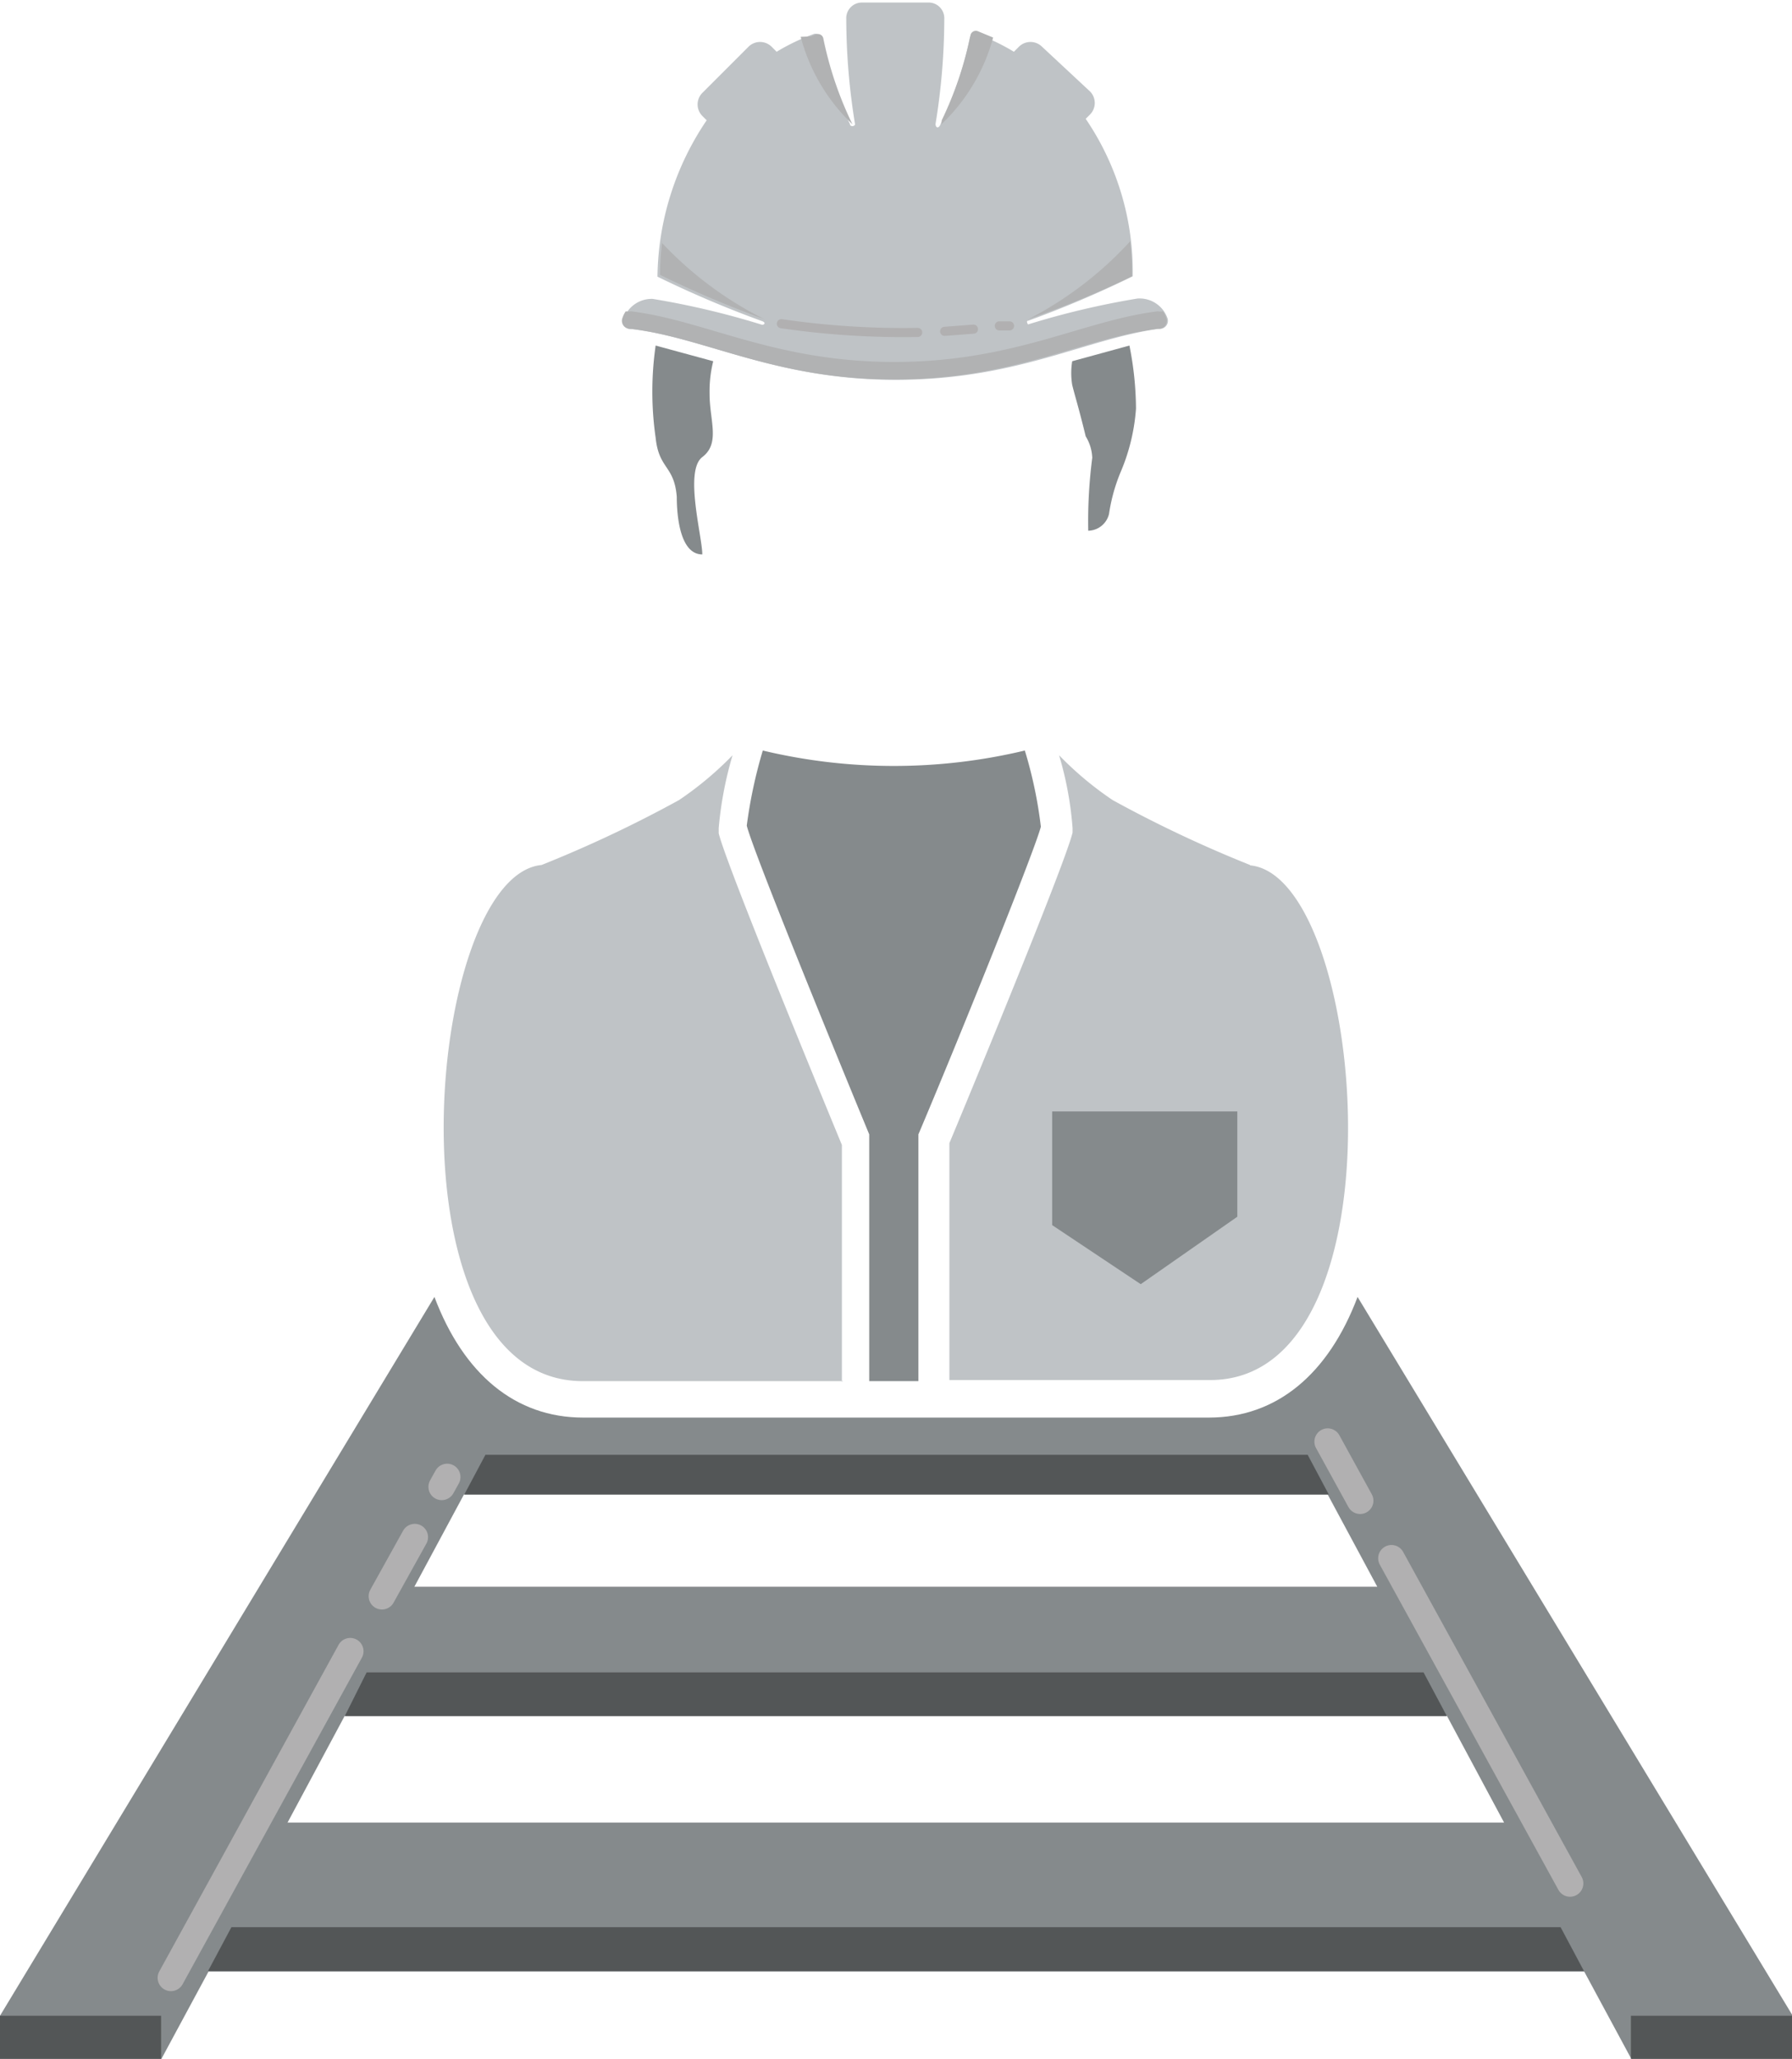
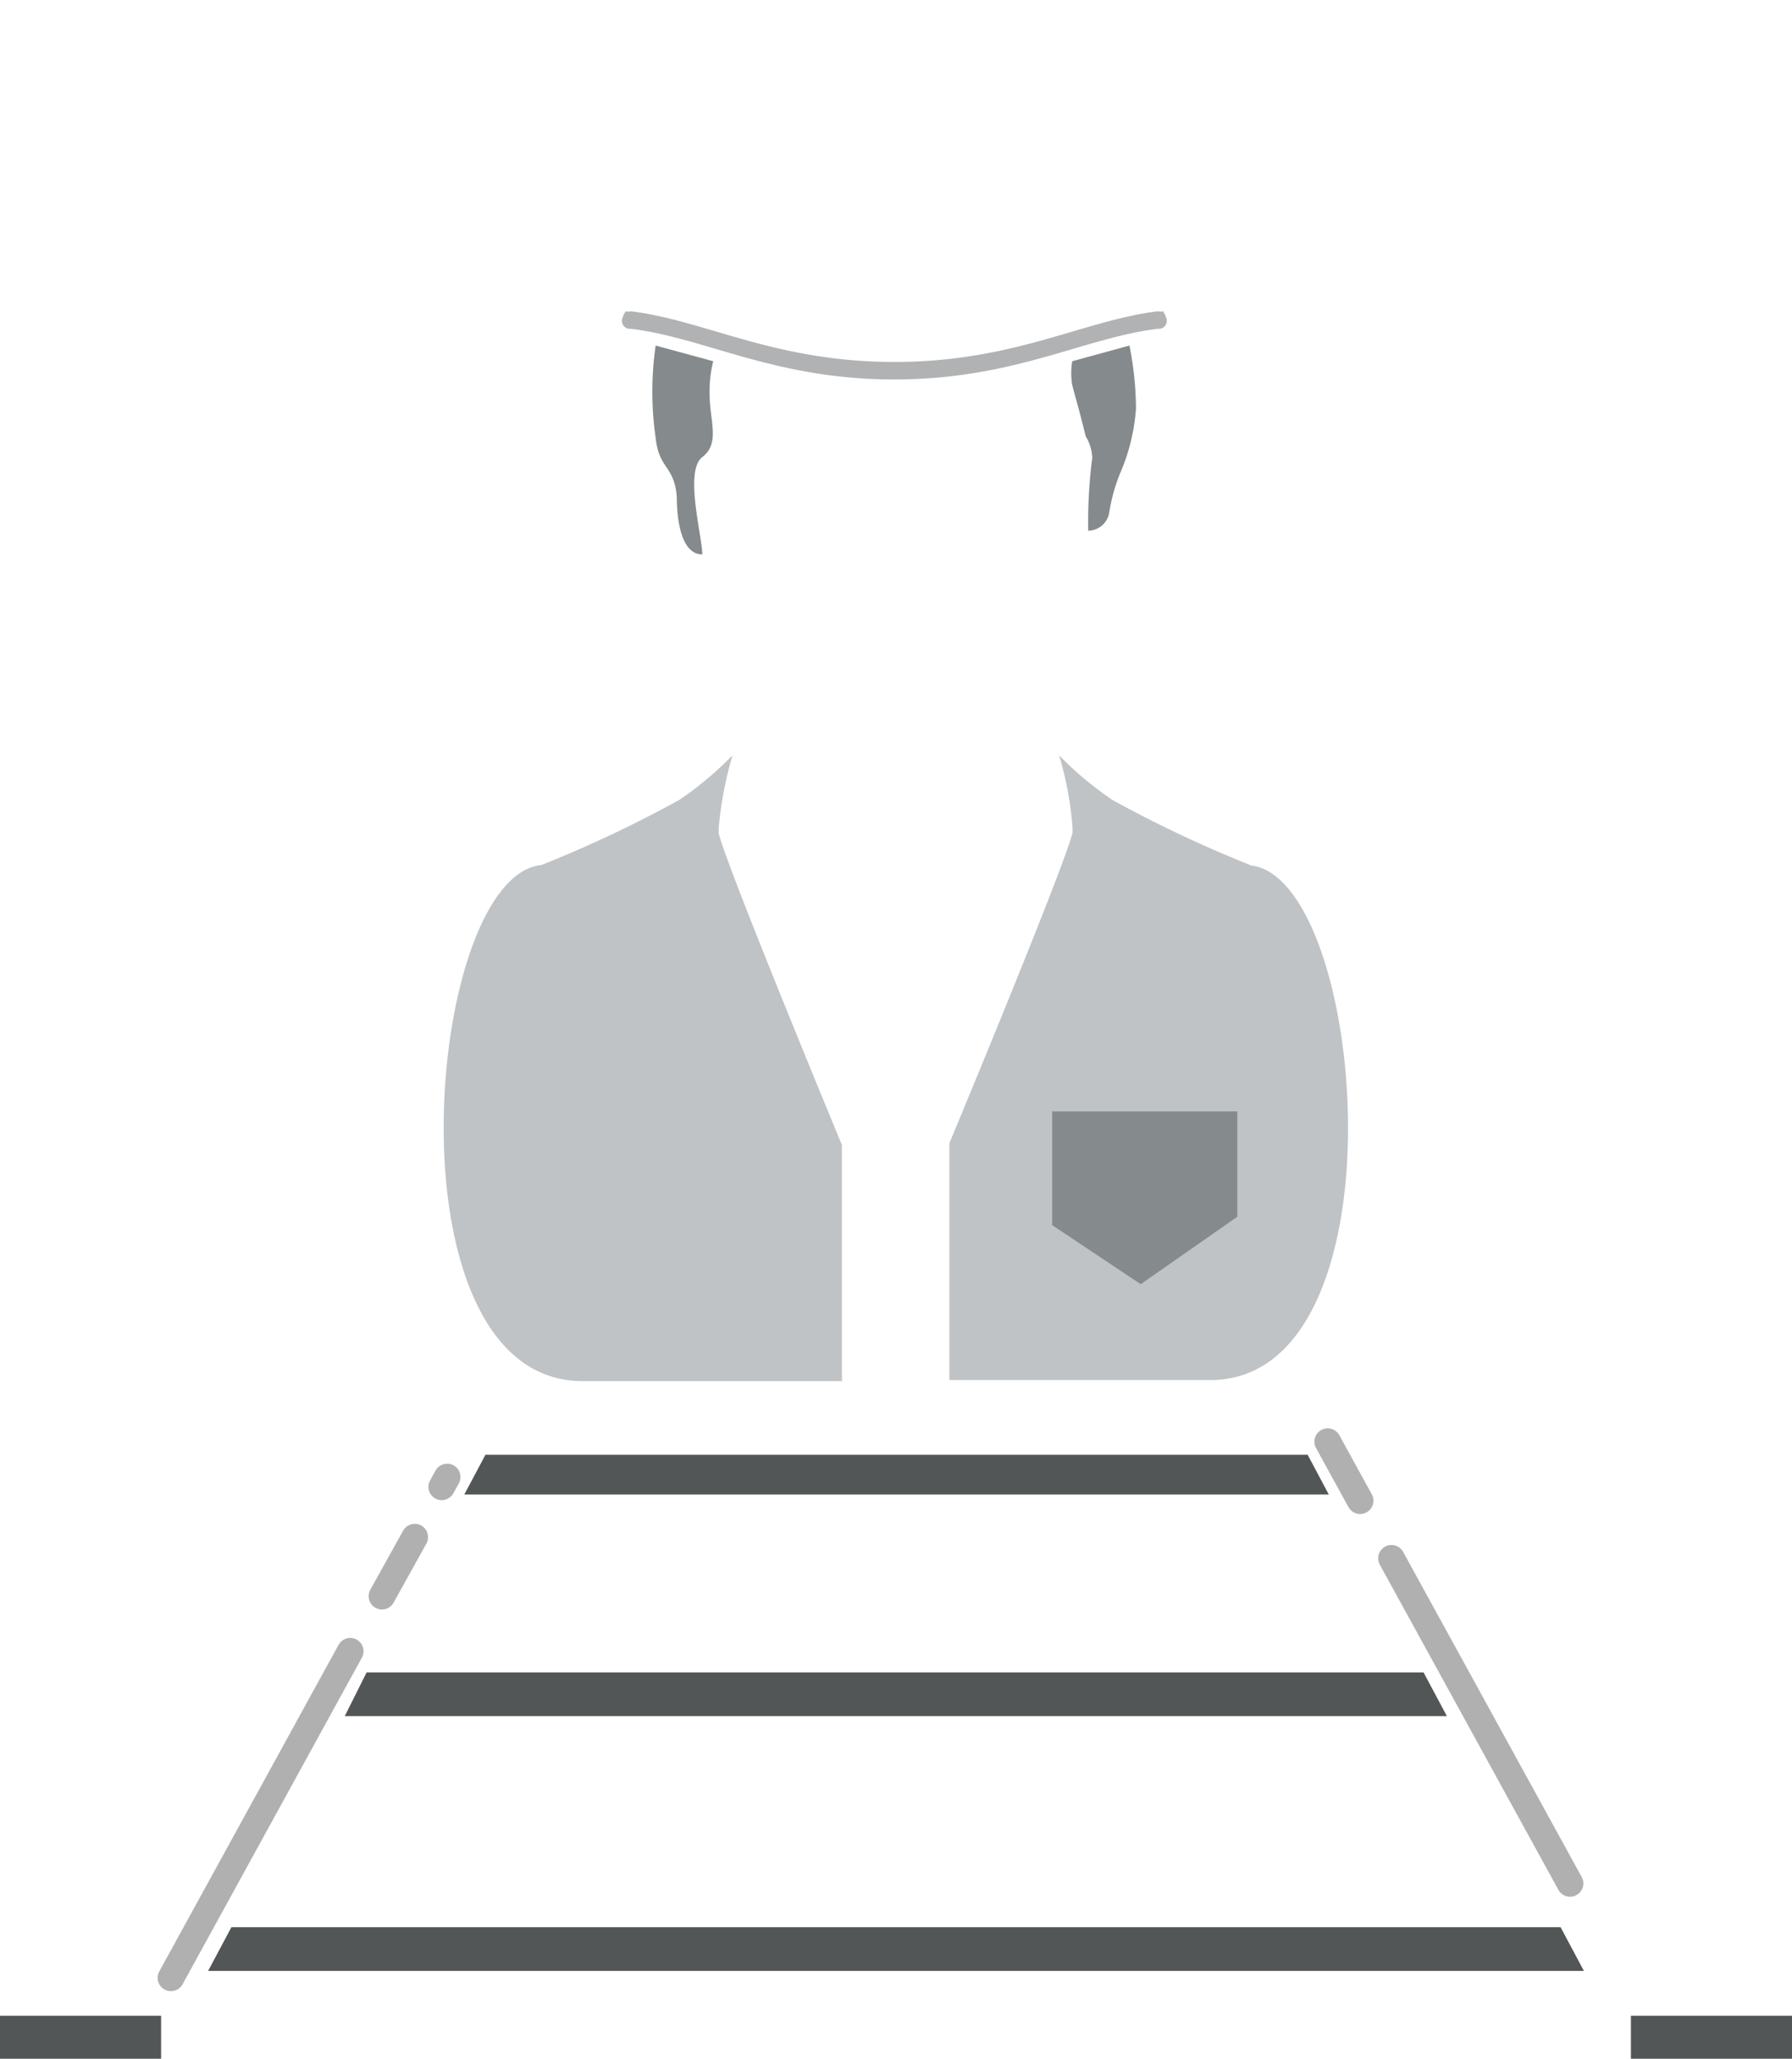
<svg xmlns="http://www.w3.org/2000/svg" id="Icons" viewBox="0 0 49.17 56.49">
  <defs>
    <style>.cls-1{fill:#858a8c;}.cls-2{fill:#535657;}.cls-3,.cls-8{fill:none;stroke:#b1b0b1;stroke-linecap:round;stroke-linejoin:round;}.cls-3{stroke-width:0.73px;}.cls-4,.cls-5{fill:#bfc3c6;}.cls-5,.cls-6{fill-rule:evenodd;}.cls-6,.cls-7{fill:#b1b2b3;}.cls-8{stroke-width:0.25px;}</style>
  </defs>
  <title>ProjectManagement-gray</title>
  <g id="project_management-static" data-name="project management-static">
-     <path class="cls-1" d="M192.34,42.28c-0.8,2.12-2.22,3.31-4.08,3.31H171.09c-1.86,0-3.28-1.19-4.08-3.31L155.09,62v1.2h4.42l1.3-2.41h37.75l1.3,2.41h4.42V62ZM167.82,47.7h23.7l1.36,2.53H166.46Zm-4.84,9,1.57-2.93h30.24l1.57,2.93H163Z" transform="translate(-155.09 -6.7)" />
    <path class="cls-2" d="M204.26,63.18h-4.42V62h4.42v1.2Zm-42.82-3.61-0.64,1.2h37.75l-0.64-1.2H161.45Zm3.11-5.79h30.24l-0.64-1.2h-29Zm27-6.08-0.58-1.09H168.41l-0.58,1.09h23.7ZM155.09,63.18h4.42V62h-4.42v1.2Z" transform="translate(-155.09 -6.7)" />
    <path class="cls-3" d="M167.36,47.22l-0.15.27m-1.64,3,0.9-1.62m-6.69,12.09L164.7,52m26.82-5.75,0.89,1.62m5.76,10.5-4.9-8.92" transform="translate(-155.09 -6.7)" />
    <path class="cls-1" d="M186.08,16.18a9,9,0,0,1,.18,1.73,5.4,5.4,0,0,1-.4,1.69,4.79,4.79,0,0,0-.34,1.2,0.6,0.6,0,0,1-.57.46,13.5,13.5,0,0,1,.11-2,1.21,1.21,0,0,0-.18-0.59c-0.2-.82-0.3-1.12-0.37-1.41a2,2,0,0,1,0-.65Zm-13,0a8.87,8.87,0,0,0,0,2.53c0.09,0.87.51,0.75,0.58,1.62,0,0.56.1,1.58,0.7,1.58,0-.49-0.5-2.29,0-2.67s0.2-1,.2-1.73a3.42,3.42,0,0,1,.1-0.9Z" transform="translate(-155.09 -6.7)" />
-     <path class="cls-1" d="M179,44.59h1.29V37.93l0-.11c1.27-3,3.2-7.82,3.36-8.44a12,12,0,0,0-.44-2.09v0a15.48,15.48,0,0,1-7.19,0v0a13.13,13.13,0,0,0-.44,2.06c0.16,0.65,2.1,5.42,3.36,8.47l0,0.11v6.66Z" transform="translate(-155.09 -6.7)" />
    <path class="cls-4" d="M178.22,44.59h-7.14c-5.47,0-4.33-13.85-1.13-14.16a34.11,34.11,0,0,0,3.77-1.78,9.23,9.23,0,0,0,1.47-1.23,10.15,10.15,0,0,0-.38,2v0.07l0,0.07c0.22,0.91,3.1,7.87,3.38,8.55v6.5Zm11.17-14.16a34.11,34.11,0,0,1-3.77-1.78,9.22,9.22,0,0,1-1.47-1.23,9.39,9.39,0,0,1,.37,2v0.12c-0.21.89-3.09,7.83-3.38,8.52v6.5h7.14C193.73,44.59,192.59,30.74,189.39,30.44Z" transform="translate(-155.09 -6.7)" />
-     <path class="cls-5" d="M179.67,17.12c-3.3,0-5.18-1.14-7.23-1.39a0.22,0.22,0,0,1-.23-0.3A0.81,0.81,0,0,1,173,14.9a22.36,22.36,0,0,1,3,.71c0.07,0,.11-0.06,0-0.1a29,29,0,0,1-2.87-1.22A7.8,7.8,0,0,1,174.48,10l-0.12-.12a0.45,0.45,0,0,1,0-.63l1.27-1.27a0.45,0.45,0,0,1,.63,0l0.14,0.14a5.68,5.68,0,0,1,1-.48,0.15,0.15,0,0,1,.21.1,9.92,9.92,0,0,0,.8,2.36c0,0.09.15,0.07,0.14,0a18.09,18.09,0,0,1-.24-2.88,0.43,0.43,0,0,1,.45-0.45h1.79a0.43,0.43,0,0,1,.45.45,18.09,18.09,0,0,1-.24,2.88c0,0.11.09,0.14,0.14,0a9.92,9.92,0,0,0,.8-2.36,0.15,0.15,0,0,1,.21-0.1,5.68,5.68,0,0,1,1,.48l0.14-.14a0.45,0.45,0,0,1,.63,0L185,9.21a0.45,0.45,0,0,1,0,.63l-0.12.12a7.45,7.45,0,0,1,1.29,4.32,29,29,0,0,1-2.87,1.22c-0.07,0,0,.11,0,0.1a22.35,22.35,0,0,1,3-.71,0.81,0.81,0,0,1,.82.53,0.22,0.22,0,0,1-.23.3C184.86,16,183,17.12,179.67,17.12Z" transform="translate(-155.09 -6.7)" />
    <path class="cls-6" d="M187,15.24a0.33,0.33,0,0,1-.14,0c-2.05.25-3.94,1.39-7.23,1.39s-5.18-1.14-7.23-1.39a0.33,0.33,0,0,1-.14,0,0.7,0.7,0,0,0-.09.18,0.22,0.22,0,0,0,.23.3c2.05,0.25,3.94,1.39,7.23,1.39s5.18-1.14,7.23-1.39a0.22,0.22,0,0,0,.23-0.3A0.7,0.7,0,0,0,187,15.24Z" transform="translate(-155.09 -6.7)" />
-     <path class="cls-7" d="M180.93,10a10,10,0,0,0,.79-2.34,0.15,0.15,0,0,1,.21-0.1l0.41,0.17a5.12,5.12,0,0,1-1.42,2.38Zm-3.87-2.29a5.11,5.11,0,0,0,1.42,2.4v0a0.11,0.11,0,0,1,0,0,9.92,9.92,0,0,1-.8-2.36,0.15,0.15,0,0,0-.19-0.11l-0.15.06Zm9.09,6.53a8.69,8.69,0,0,0-.05-0.92,10,10,0,0,1-2.78,2.13A26.52,26.52,0,0,0,186.15,14.28Zm-12.89-.92a8,8,0,0,0-.06.92,29,29,0,0,0,2.87,1.22A10,10,0,0,1,173.25,13.36Z" transform="translate(-155.09 -6.7)" />
-     <path class="cls-8" d="M182.79,15.64l-0.28,0m-1.5.15,0.79-.06m-5.27-.15a23,23,0,0,0,3.74.24" transform="translate(-155.09 -6.7)" />
    <polygon class="cls-1" points="28.87 30.49 33.95 30.49 33.95 33.38 31.3 35.23 28.87 33.61 28.87 30.49" />
  </g>
</svg>